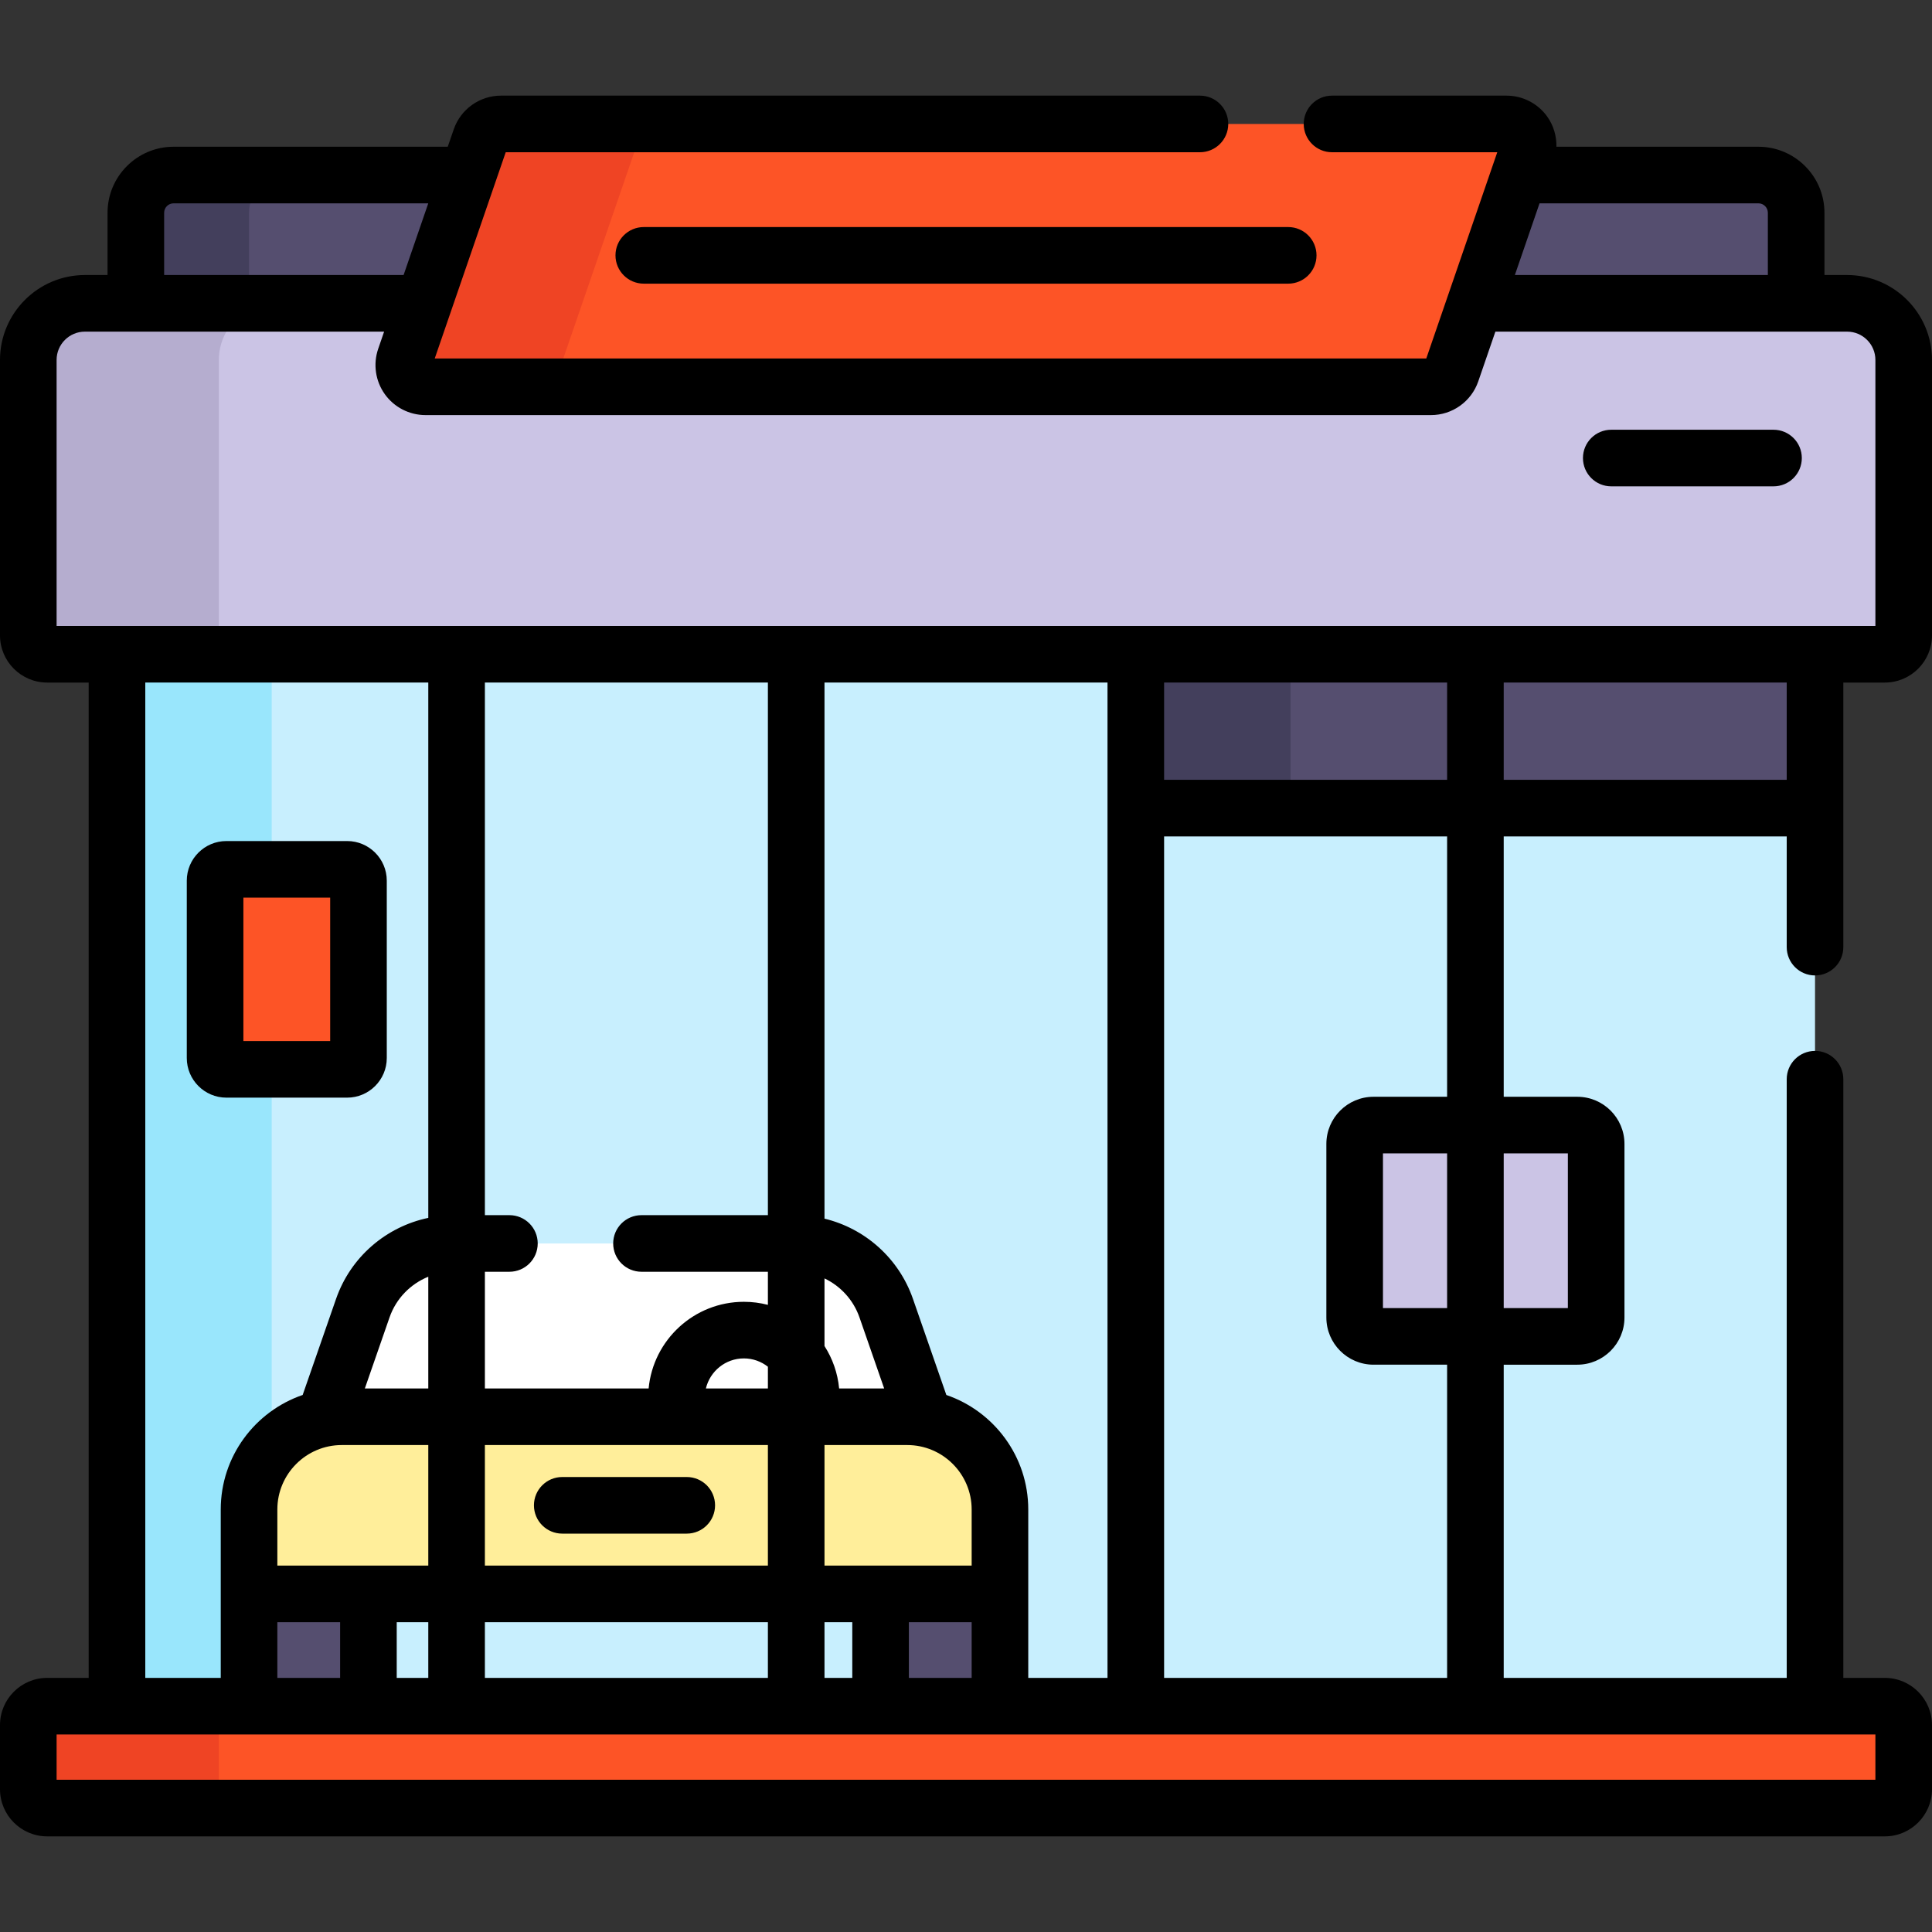
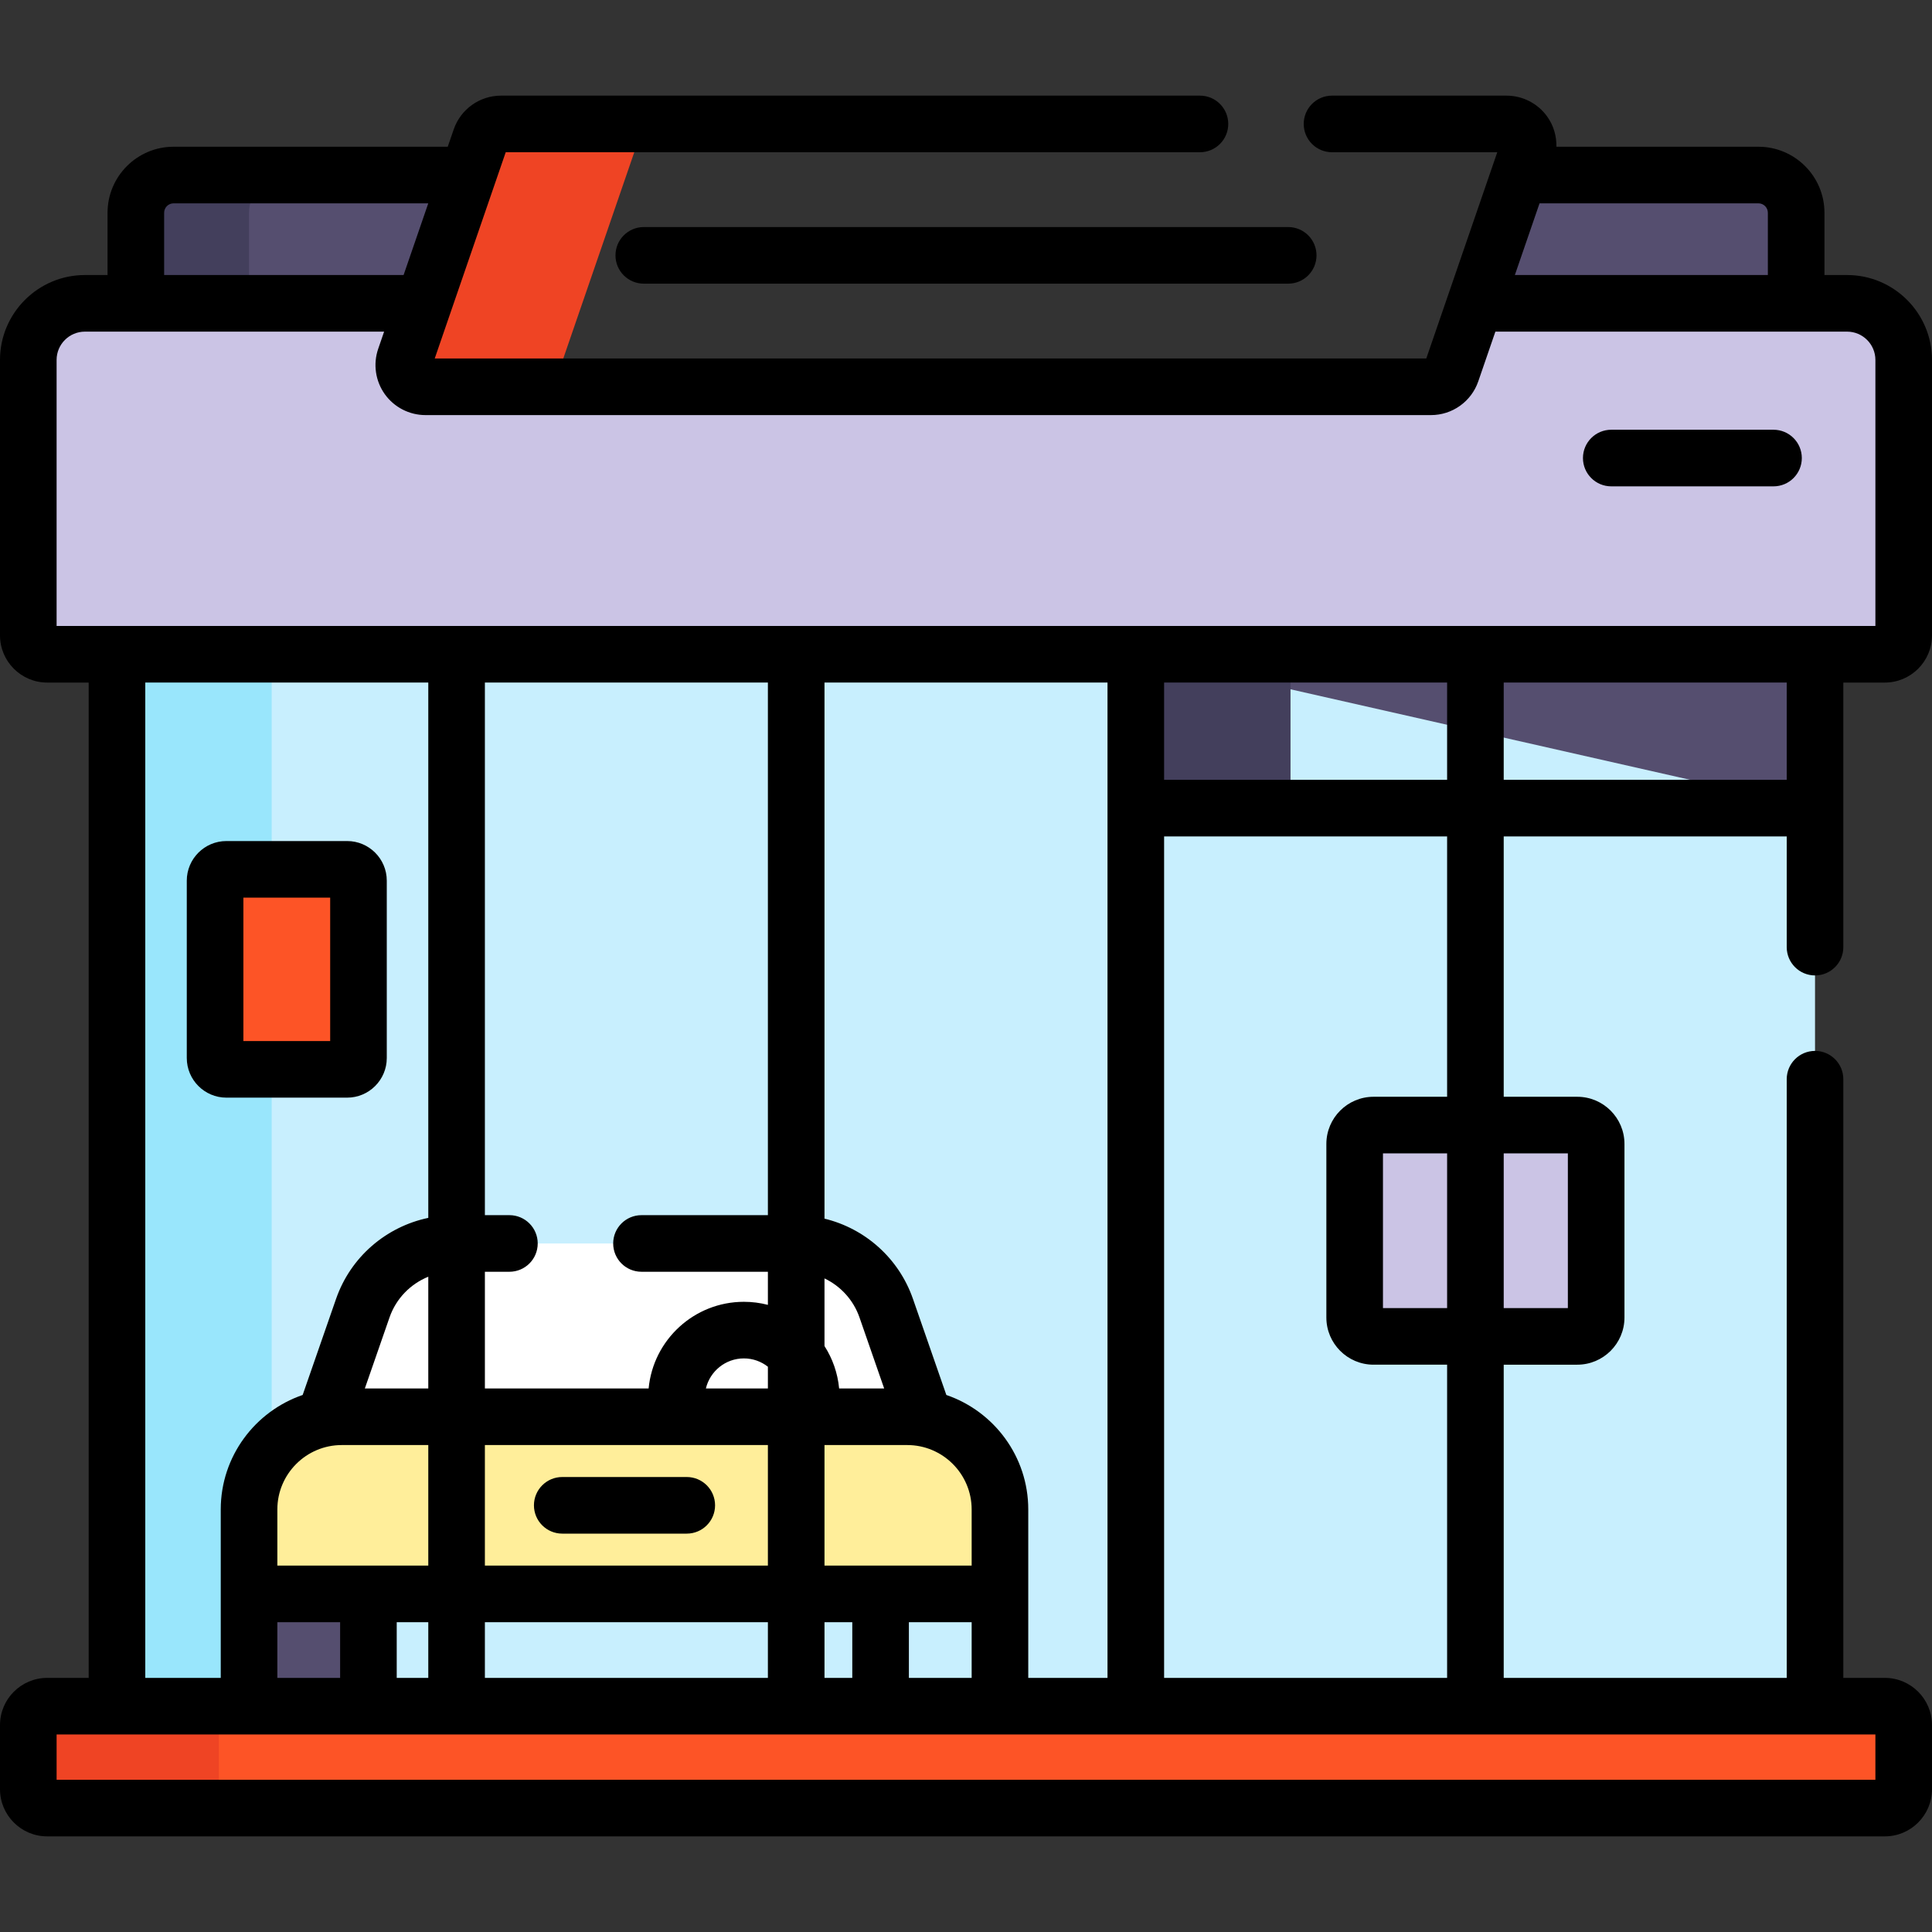
<svg xmlns="http://www.w3.org/2000/svg" id="Capa_1" enable-background="new 0 0 512 512" height="512" viewBox="0 0 512 512" width="512">
  <rect x="0" y="0" width="512" height="512" fill="#333333" stroke="none" />
  <g>
    <g>
      <path d="m31 173.385h450v278.771h-450z" fill="#c8effe" />
      <path d="m31 173.385h41v278.771h-41z" fill="#99e6fc" />
-       <path d="m301 173.385h180v40.771h-180z" fill="#554e6f" />
+       <path d="m301 173.385h180v40.771z" fill="#554e6f" />
      <path d="m301 173.385h41v40.771h-41z" fill="#433f5c" />
      <g>
        <g>
          <path d="m359 303.156v46c0 2.761 2.239 5 5 5h54c2.761 0 5-2.239 5-5v-46c0-2.761-2.239-5-5-5h-54c-2.761 0-5 2.239-5 5z" fill="#cbc4e5" />
        </g>
      </g>
      <g>
        <g>
          <path d="m57 233.385v47c0 1.657 1.343 3 3 3h32c1.657 0 3-1.343 3-3v-47c0-1.657-1.343-3-3-3h-32c-1.657 0-3 1.344-3 3z" fill="#fd5426" />
        </g>
      </g>
      <g>
        <g>
          <g>
            <path d="m90.572 375.454h149.856c1.566 0 3.095.153 4.58.433l-10.155-29.218c-3.566-10.26-13.237-17.137-24.099-17.137h-90.509c-10.862 0-20.533 6.877-24.099 17.137l-10.155 29.218c1.486-.281 3.015-.433 4.581-.433z" fill="#fff" />
            <path d="m66 422.397h31.636v29.759h-31.636z" fill="#554e6f" />
-             <path d="m233.364 422.397h31.636v29.759h-31.636z" fill="#554e6f" />
            <g>
              <path d="m265 422.397h-199v-22.372c0-13.571 11.001-24.572 24.572-24.572h149.856c13.571 0 24.572 11.001 24.572 24.572z" fill="#ffee9a" />
            </g>
          </g>
        </g>
      </g>
    </g>
    <g>
      <path d="m499.5 479.156h-487c-2.761 0-5-2.239-5-5v-17c0-2.761 2.239-5 5-5h487c2.761 0 5 2.239 5 5v17c0 2.762-2.239 5-5 5z" fill="#fd5426" />
    </g>
    <g>
      <path d="m58 474.156v-17c0-2.761 2.239-5 5-5h-50.5c-2.761 0-5 2.239-5 5v17c0 2.761 2.239 5 5 5h50.5c-2.761 0-5-2.238-5-5z" fill="#ef4424" />
    </g>
    <g fill="#554e6f">
      <path d="m390.942 80.385h85.058v-24c0-5.523-4.477-10-10-10h-63.355z" />
      <path d="m112.307 80.385 11.703-34h-78.01c-5.523 0-10 4.477-10 10v24z" />
    </g>
    <path d="m66 80.385v-24c0-5.523 4.477-10 10-10h-30c-5.523 0-10 4.477-10 10v24z" fill="#433f5c" />
    <path d="m489.5 80.385h-98.558l-6.277 18.238c-.799 2.321-2.982 3.879-5.437 3.879h-266.474c-3.948 0-6.722-3.888-5.437-7.621l4.989-14.496h-89.806c-8.284 0-15 6.716-15 15v73c0 2.761 2.239 5 5 5h487c2.761 0 5-2.239 5-5v-73c0-8.284-6.716-15-15-15z" fill="#cbc4e5" />
    <g>
-       <path d="m58 168.385v-73c0-8.284 6.716-15 15-15h-50.5c-8.284 0-15 6.716-15 15v73c0 2.761 2.239 5 5 5h50.5c-2.761 0-5-2.238-5-5z" fill="#b5adcf" />
-     </g>
+       </g>
    <g>
      <g>
-         <path d="m379.228 102.502h-266.474c-3.948 0-6.722-3.888-5.437-7.621l20.018-58.159c.799-2.321 2.982-3.878 5.437-3.878h266.473c3.948 0 6.722 3.888 5.437 7.621l-20.018 58.159c-.798 2.321-2.982 3.878-5.436 3.878z" fill="#fd5426" />
-       </g>
+         </g>
      <g>
        <path d="m149.318 94.881 20.018-58.159c.799-2.321 2.982-3.878 5.437-3.878h-42c-2.454 0-4.638 1.558-5.437 3.878l-20.018 58.159c-1.285 3.733 1.489 7.621 5.437 7.621h42c-3.949 0-6.722-3.887-5.437-7.621z" fill="#ef4424" />
      </g>
    </g>
    <g>
      <path d="m149 406.426h33c4.143 0 7.5-3.357 7.5-7.5s-3.357-7.5-7.5-7.5h-33c-4.143 0-7.5 3.357-7.5 7.5s3.357 7.5 7.5 7.5z" />
      <path d="m92 222.886h-32c-5.79 0-10.5 4.71-10.5 10.5v47c0 5.79 4.71 10.5 10.5 10.5h32c5.79 0 10.5-4.71 10.5-10.5v-47c0-5.79-4.71-10.5-10.5-10.5zm-4.5 53h-23v-38h23z" />
      <path d="m481 258.5c4.143 0 7.5-3.357 7.5-7.5v-70.114h11c6.893 0 12.5-5.607 12.5-12.5v-73c0-12.406-10.094-22.5-22.5-22.5h-6v-16.5c0-9.649-7.851-17.5-17.5-17.5h-53.533c.06-2.824-.759-5.637-2.436-7.988-2.481-3.478-6.514-5.554-10.785-5.554h-46.246c-4.143 0-7.5 3.357-7.5 7.5s3.357 7.5 7.5 7.5h43.792l-18.813 54.658h-262.771l18.813-54.658h183.979c4.143 0 7.5-3.357 7.5-7.5s-3.357-7.5-7.5-7.5h-185.228c-5.653 0-10.688 3.592-12.528 8.938l-1.585 4.604h-72.659c-9.649 0-17.5 7.851-17.5 17.5v16.5h-6c-12.406 0-22.5 10.094-22.5 22.5v73c0 6.893 5.607 12.5 12.5 12.5h11v263.771h-11c-6.893 0-12.5 5.607-12.5 12.5v17c0 6.893 5.607 12.5 12.5 12.5h487c6.893 0 12.5-5.607 12.5-12.5v-17c0-6.893-5.607-12.5-12.5-12.5h-11v-158.657c0-4.143-3.357-7.5-7.5-7.5s-7.5 3.357-7.5 7.5v158.656h-75v-83h19.5c6.893 0 12.5-5.607 12.5-12.5v-46c0-6.893-5.607-12.5-12.5-12.5h-19.5v-69h75v29.344c0 4.143 3.357 7.5 7.5 7.5zm-73.005-204.614h58.005c1.379 0 2.5 1.121 2.5 2.5v16.5h-67.045zm-364.495 2.5c0-1.379 1.121-2.5 2.5-2.5h67.496l-6.54 19h-63.456zm453.5 403.27v12h-482v-12zm-423.5-44.759v-14.872c0-9.413 7.658-17.071 17.072-17.071h22.928v31.943zm40 15v14.759h-8.364v-14.759zm-23.364 0v14.759h-16.636v-14.759zm6.553-61.943 6.541-18.823c1.74-5.007 5.551-8.874 10.27-10.784v29.608h-16.811zm-7.626-23.748-8.854 25.476c-12.613 4.32-21.709 16.285-21.709 30.343v13.188 9.185 22.259h-20v-263.771h75v141.865c-11.183 2.339-20.583 10.364-24.437 21.455zm45.937-22.176h-6.5v-141.144h75v141.144h-33.5c-4.143 0-7.5 3.357-7.5 7.5s3.357 7.5 7.5 7.5h33.5v8.771c-2.034-.528-4.167-.809-6.364-.809-13.174 0-24.03 10.099-25.242 22.962h-43.394v-30.924h6.5c4.143 0 7.5-3.357 7.5-7.5s-3.357-7.5-7.5-7.5zm115.791 47.652-8.854-25.477c-3.74-10.76-12.694-18.654-23.438-21.251v-142.068h75v33.271 230.5h-21v-22.259-9.185-13.188c.001-14.058-9.095-26.023-21.708-30.343zm-32.291 45.215v-31.943h21.928c9.414 0 17.072 7.658 17.072 17.071v14.872zm39 15v14.759h-16.636v-14.759zm-54-61.943h-16.431c1.086-4.558 5.182-7.962 10.067-7.962 2.4 0 4.606.828 6.364 2.203zm22.364 61.943v14.759h-7.364v-14.759zm-7.364-73.182v-17.921c4.253 2.031 7.654 5.689 9.27 10.335l6.541 18.824h-11.932c-.388-4.108-1.762-7.932-3.879-11.238zm-15 26.239v31.943h-75v-31.943zm0 46.943v14.759h-75v-14.759zm180-208.241v69h-19.5c-6.893 0-12.5 5.607-12.5 12.5v46c0 6.893 5.607 12.5 12.5 12.5h19.5v83h-75v-223zm-75-15v-25.771h75v25.771zm75 99v41h-17v-41zm32 0v41h-17v-41zm-400.5-139.77v-70.5c0-4.136 3.364-7.5 7.5-7.5h79.294l-1.568 4.556c-1.39 4.04-.738 8.528 1.743 12.007 2.481 3.478 6.514 5.554 10.785 5.554h266.474c5.653 0 10.688-3.592 12.528-8.937l4.536-13.18h93.208c4.136 0 7.5 3.364 7.5 7.5v70.5zm383.5 40.77v-25.771h75v25.771z" />
      <path d="m163.109 67.673c0 4.143 3.357 7.5 7.5 7.5h170.781c4.143 0 7.5-3.357 7.5-7.5s-3.357-7.5-7.5-7.5h-170.781c-4.142 0-7.5 3.357-7.5 7.5z" />
      <path d="m470 113.886h-43c-4.143 0-7.5 3.357-7.5 7.5s3.357 7.5 7.5 7.5h43c4.143 0 7.5-3.357 7.5-7.5s-3.357-7.5-7.5-7.5z" />
    </g>
  </g>
</svg>